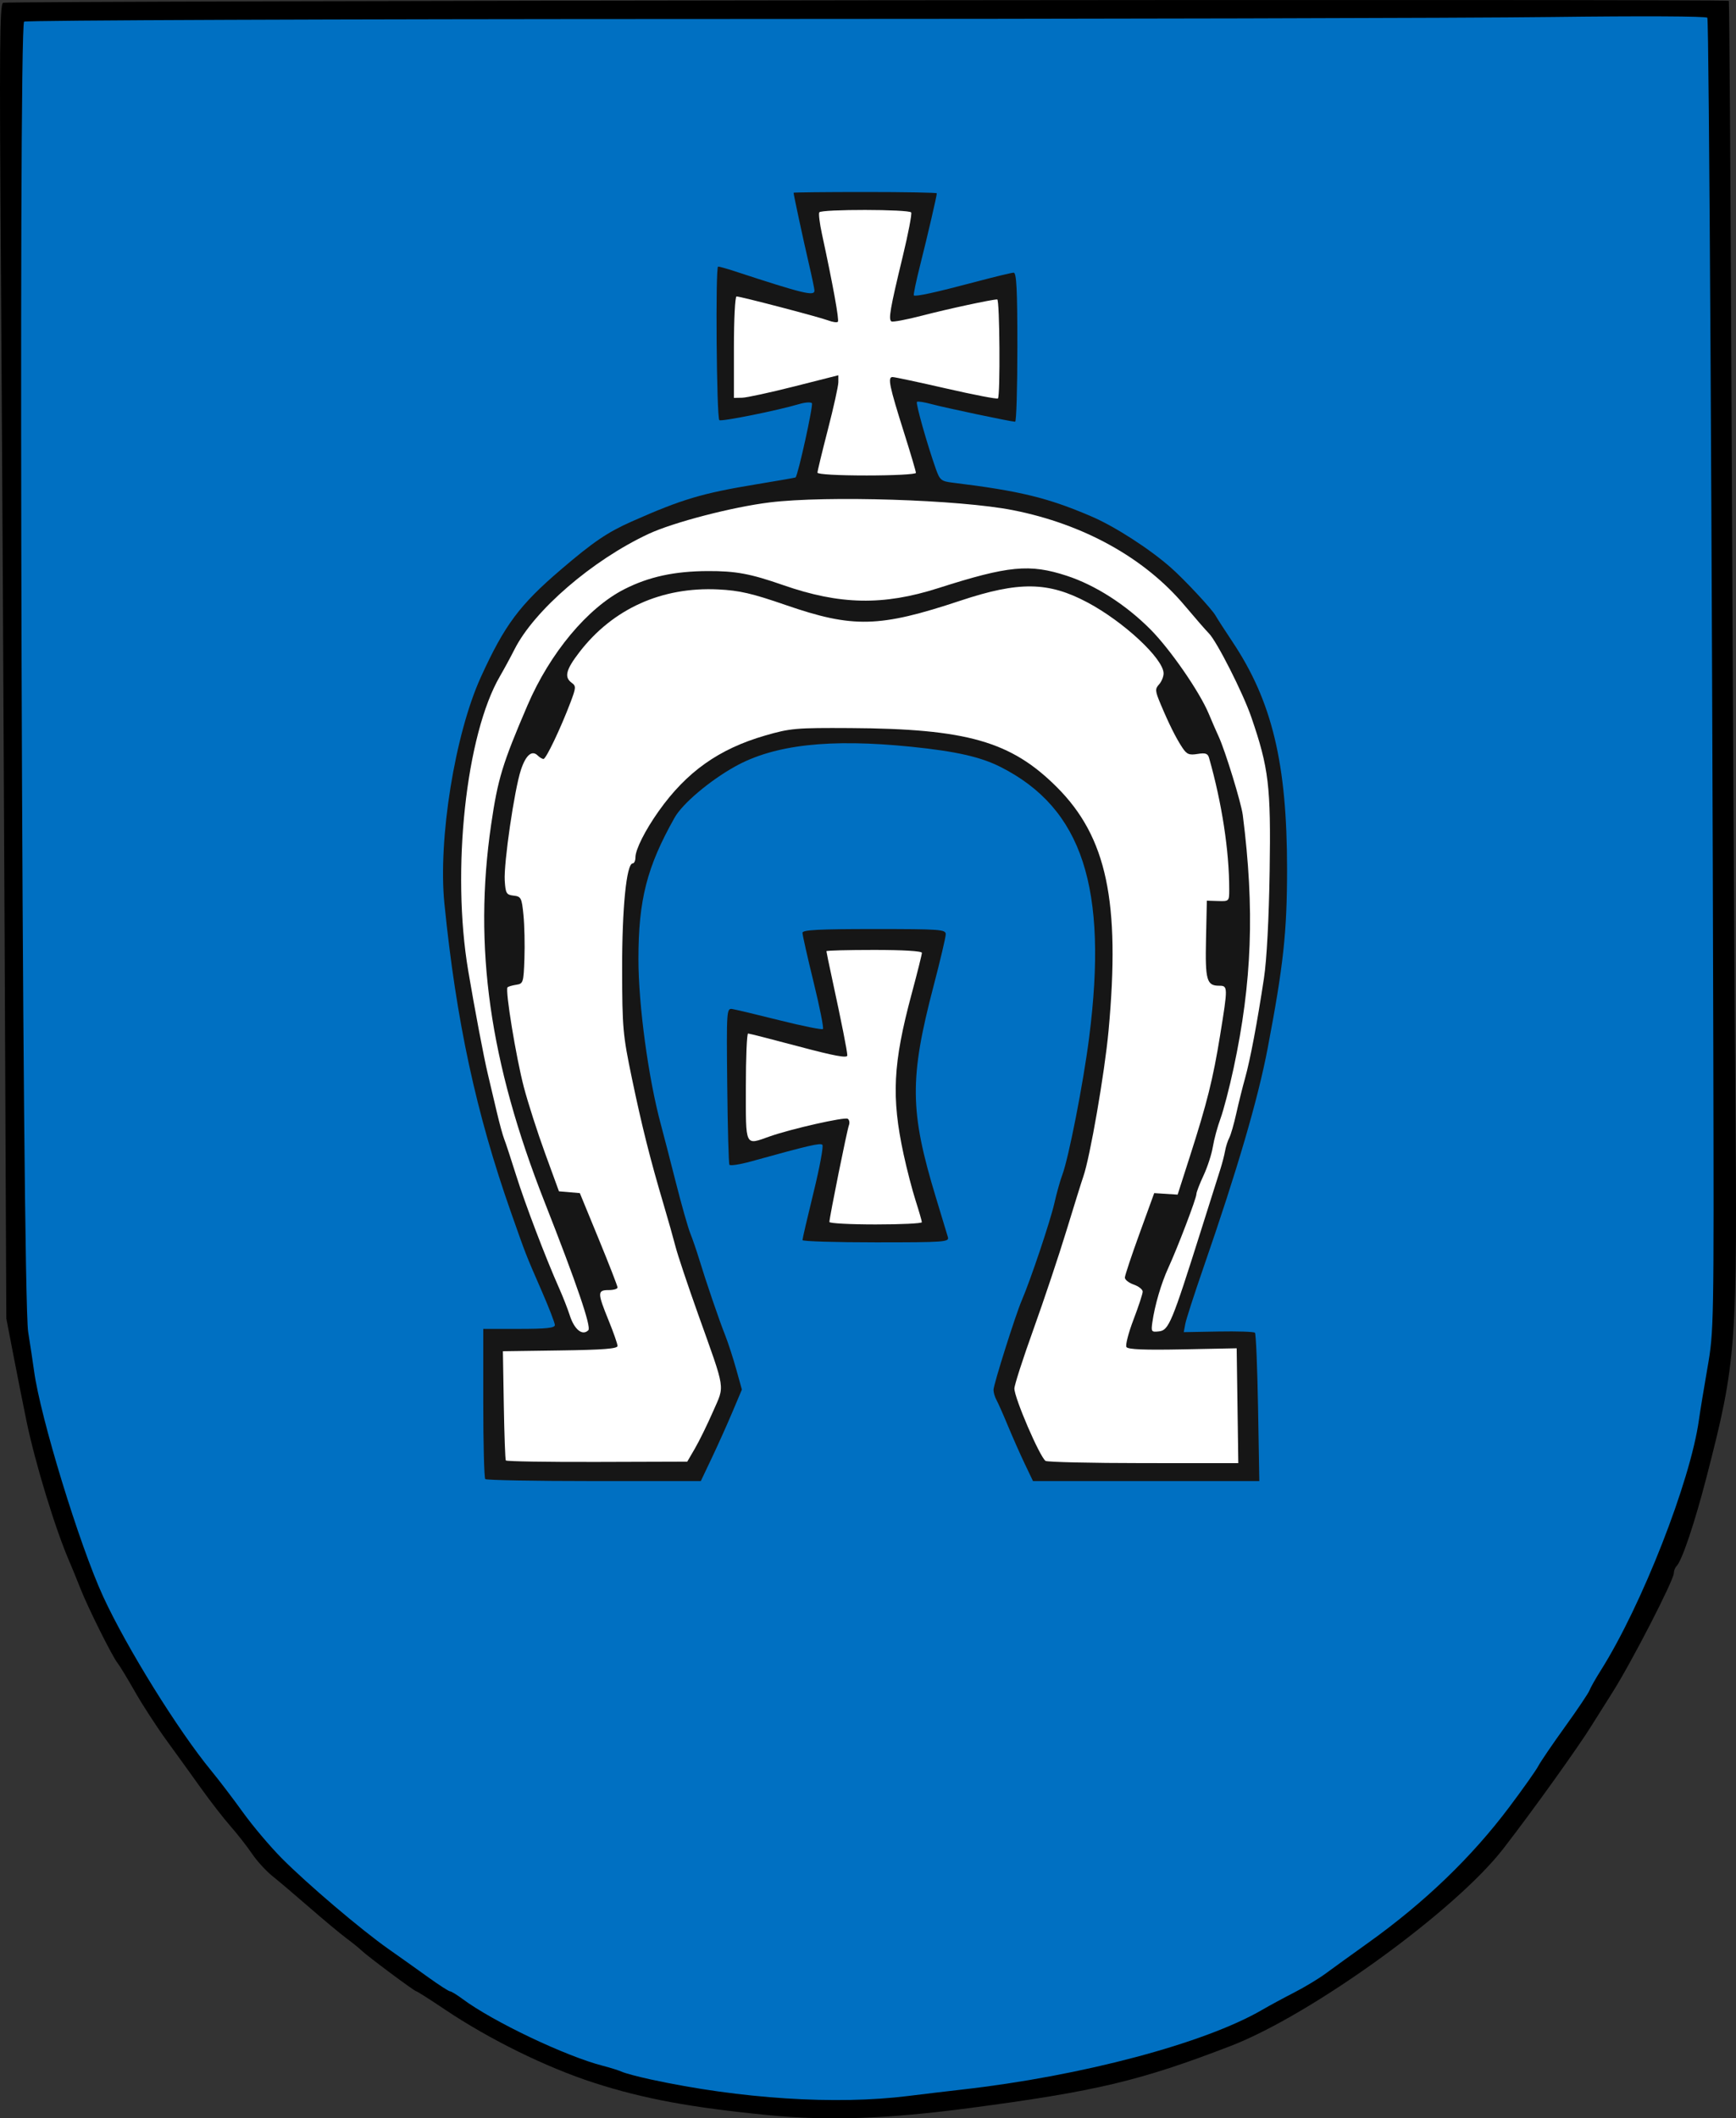
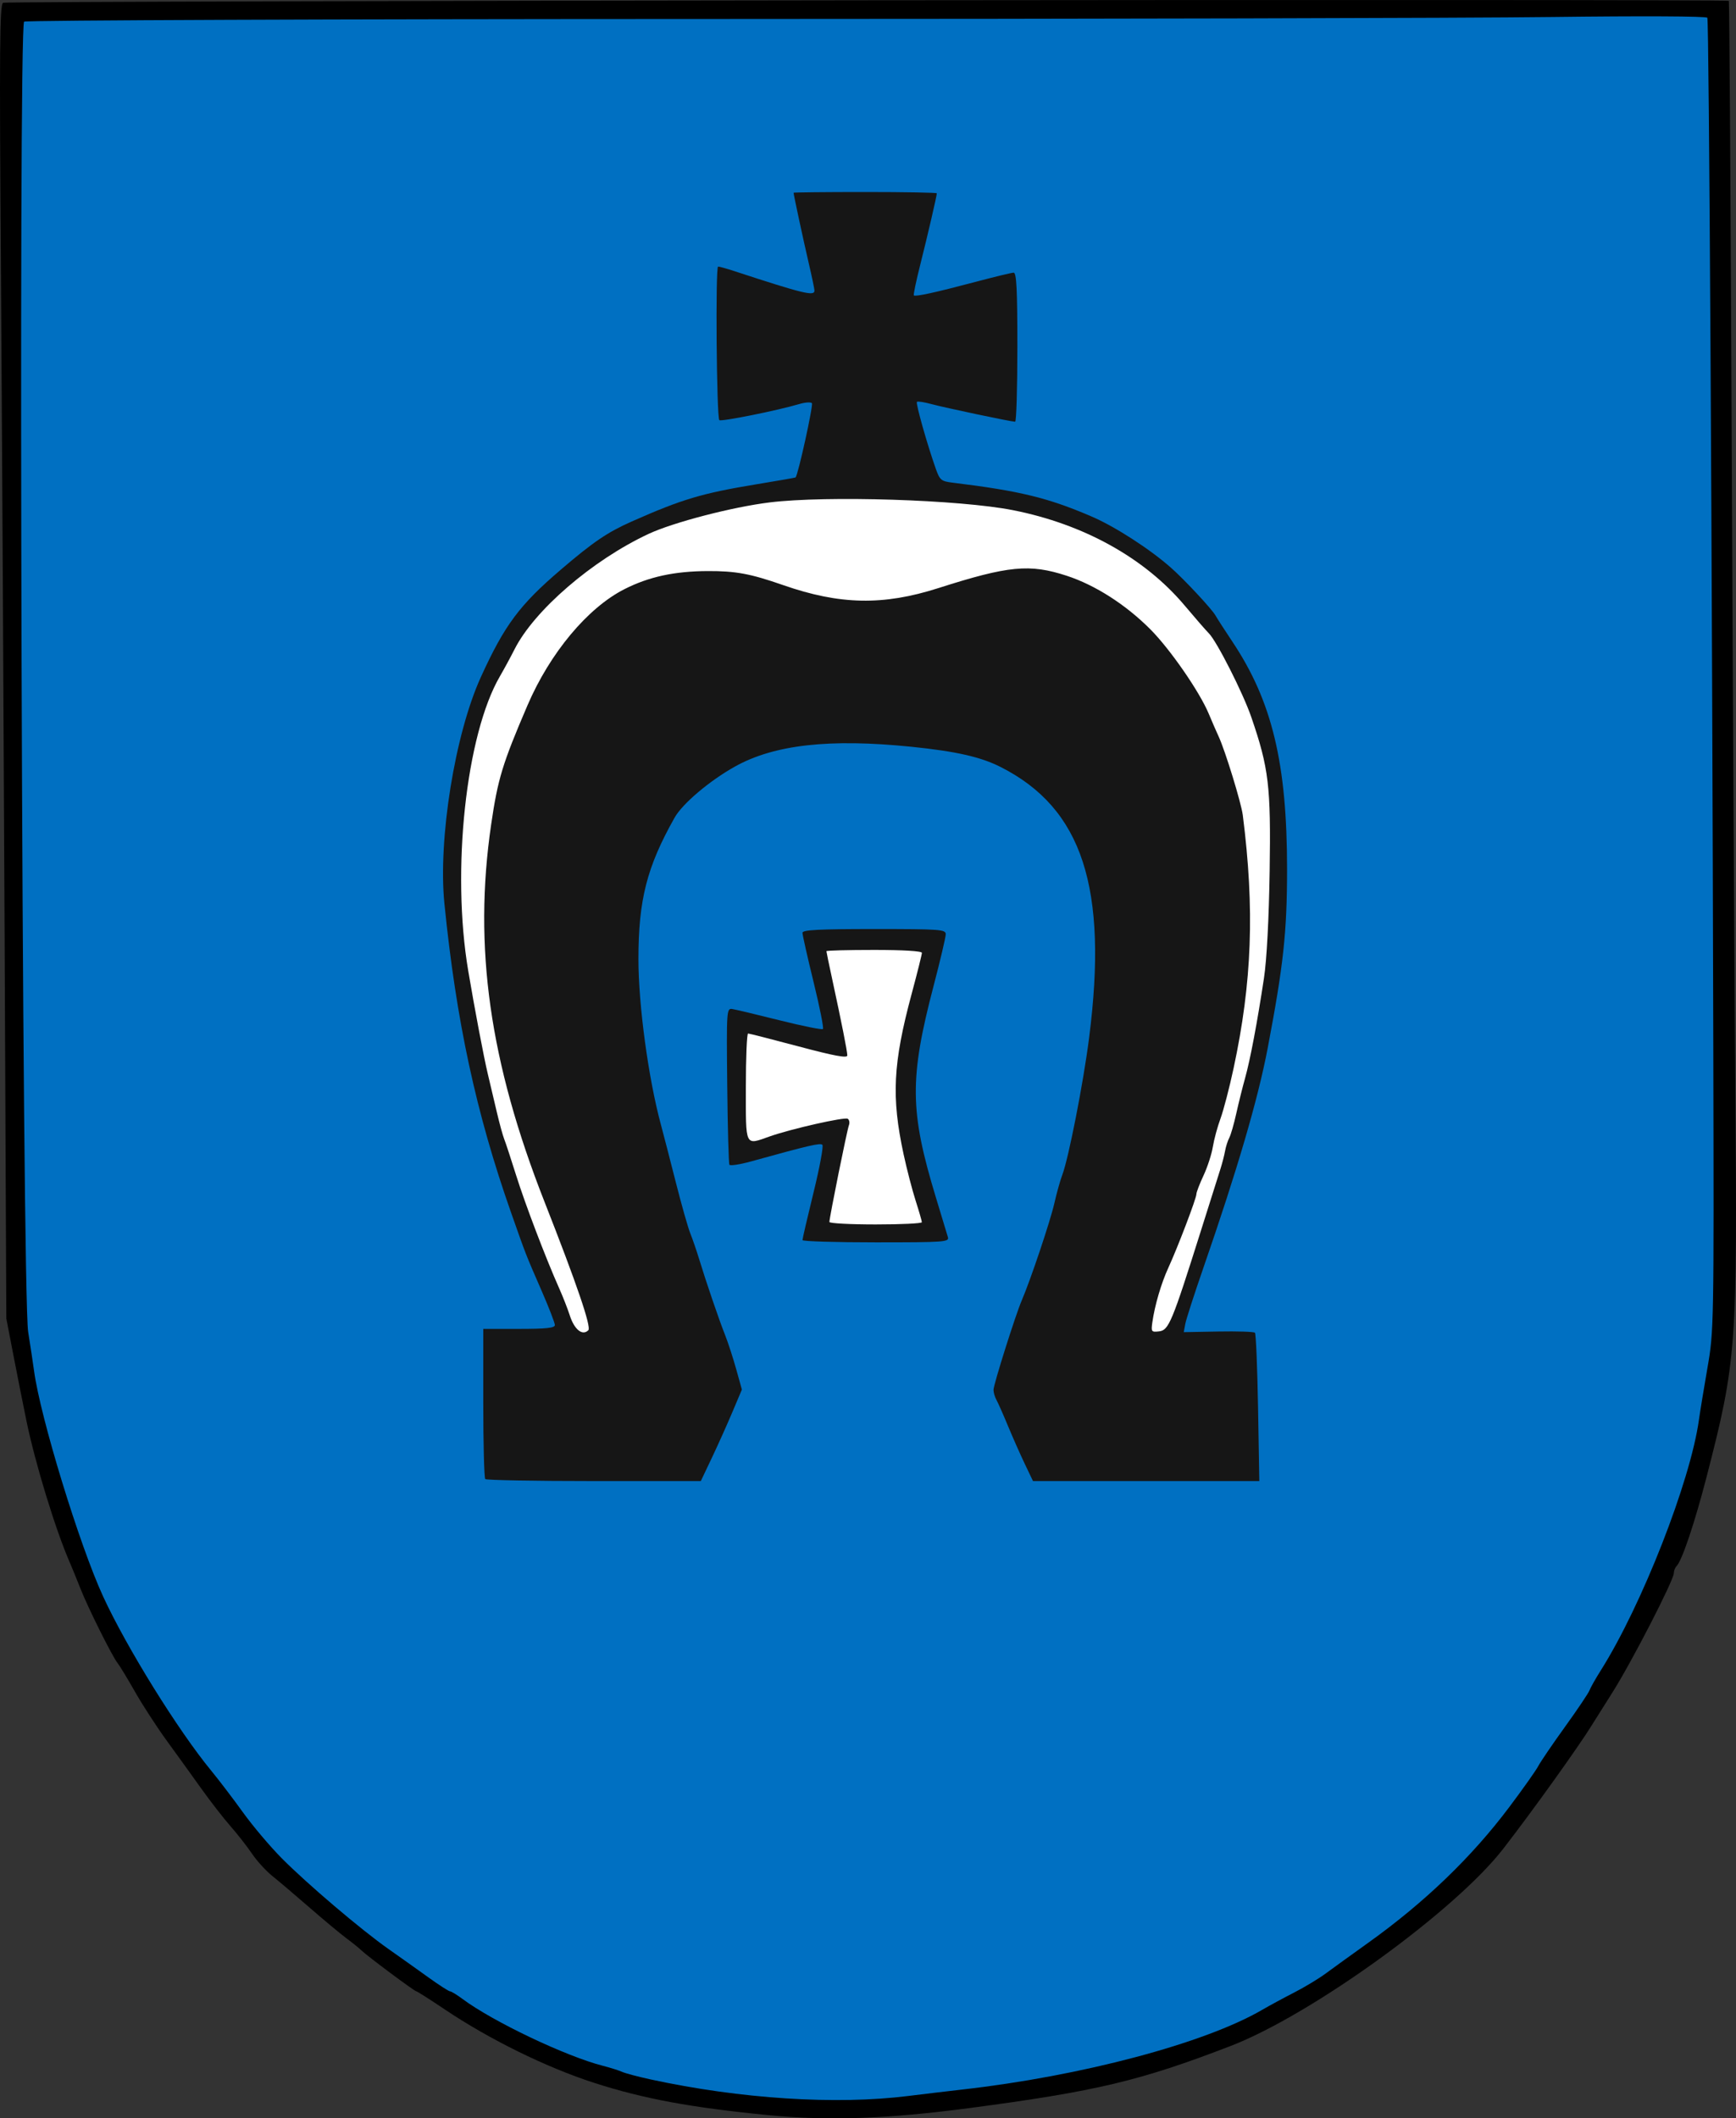
<svg xmlns="http://www.w3.org/2000/svg" version="1.1" id="svg2" viewBox="0 0 581.802 709.913" height="200.353mm" width="164.197mm">
  <rect x="0" y="0" width="581.802" height="709.913" fill="#333333" stroke="none" />
  <defs id="defs4" />
  <g transform="translate(588.938,-84.449)" id="layer1">
-     <path id="path3382" d="m -331.476,793.284 c -25.946,-2.535 -41.905,-5.5 -58.5,-10.869 -15.967,-5.165 -35.009,-14.541 -49.984,-24.61 -4.917,-3.306 -9.169,-6.011 -9.449,-6.011 -0.605,0 -16.48,-11.834 -18.404,-13.72 -0.735,-0.72 -2.985,-2.536 -5,-4.035 -2.015,-1.499 -7.547,-6.105 -12.294,-10.235 -4.747,-4.13 -10.38,-8.91 -12.518,-10.621 -2.138,-1.712 -5.22,-5.087 -6.849,-7.5 -1.629,-2.413 -4.868,-6.557 -7.198,-9.209 -2.33,-2.651 -6.702,-8.276 -9.716,-12.5 -3.013,-4.224 -8.227,-11.454 -11.586,-16.067 -3.359,-4.613 -8.182,-12.038 -10.719,-16.5 -2.536,-4.462 -5.161,-8.787 -5.832,-9.612 -1.767,-2.171 -9.939,-18.561 -12.464,-25 -1.186,-3.025 -2.842,-7.075 -3.679,-9 -4.702,-10.808 -11.465,-32.928 -14.37,-47 -1.079,-5.225 -3.046,-15.125 -4.372,-22 l -2.411,-12.5 -0.573,-128.5 c -0.315,-70.675 -0.866,-169.776 -1.223,-220.225 -0.553,-78.026 -0.442,-91.796 0.746,-92.198 1.997,-0.676 577.948,-1.309 578.338,-0.636 0.178,0.307 0.603,66.034 0.944,146.059 0.341,80.025 0.887,177.9 1.213,217.5 0.724,87.931 0.412,92.179 -9.633,131.145 -3.908,15.161 -8.228,28.017 -10.015,29.804 -0.523,0.523 -0.951,1.607 -0.951,2.408 0,2.346 -14.134,29.812 -20.58,39.992 -3.256,5.142 -6.375,10.092 -6.932,11 -4.316,7.041 -19.822,28.674 -29.64,41.352 -16.168,20.878 -64.184,55.622 -91.347,66.099 -30.332,11.699 -45.092,15.21 -87.5,20.817 -27.595,3.648 -47.348,4.342 -67.5,2.373 z" style="fill:#000000" />
+     <path id="path3382" d="m -331.476,793.284 c -25.946,-2.535 -41.905,-5.5 -58.5,-10.869 -15.967,-5.165 -35.009,-14.541 -49.984,-24.61 -4.917,-3.306 -9.169,-6.011 -9.449,-6.011 -0.605,0 -16.48,-11.834 -18.404,-13.72 -0.735,-0.72 -2.985,-2.536 -5,-4.035 -2.015,-1.499 -7.547,-6.105 -12.294,-10.235 -4.747,-4.13 -10.38,-8.91 -12.518,-10.621 -2.138,-1.712 -5.22,-5.087 -6.849,-7.5 -1.629,-2.413 -4.868,-6.557 -7.198,-9.209 -2.33,-2.651 -6.702,-8.276 -9.716,-12.5 -3.013,-4.224 -8.227,-11.454 -11.586,-16.067 -3.359,-4.613 -8.182,-12.038 -10.719,-16.5 -2.536,-4.462 -5.161,-8.787 -5.832,-9.612 -1.767,-2.171 -9.939,-18.561 -12.464,-25 -1.186,-3.025 -2.842,-7.075 -3.679,-9 -4.702,-10.808 -11.465,-32.928 -14.37,-47 -1.079,-5.225 -3.046,-15.125 -4.372,-22 l -2.411,-12.5 -0.573,-128.5 c -0.315,-70.675 -0.866,-169.776 -1.223,-220.225 -0.553,-78.026 -0.442,-91.796 0.746,-92.198 1.997,-0.676 577.948,-1.309 578.338,-0.636 0.178,0.307 0.603,66.034 0.944,146.059 0.341,80.025 0.887,177.9 1.213,217.5 0.724,87.931 0.412,92.179 -9.633,131.145 -3.908,15.161 -8.228,28.017 -10.015,29.804 -0.523,0.523 -0.951,1.607 -0.951,2.408 0,2.346 -14.134,29.812 -20.58,39.992 -3.256,5.142 -6.375,10.092 -6.932,11 -4.316,7.041 -19.822,28.674 -29.64,41.352 -16.168,20.878 -64.184,55.622 -91.347,66.099 -30.332,11.699 -45.092,15.21 -87.5,20.817 -27.595,3.648 -47.348,4.342 -67.5,2.373 " style="fill:#000000" />
    <path id="path3380" d="m -284.476,786.859 c 4.95,-0.62 13.05,-1.585 18,-2.145 39.991,-4.523 81.184,-15.462 100.5,-26.689 2.475,-1.439 7.336,-4.069 10.801,-5.846 3.466,-1.777 8.191,-4.628 10.5,-6.335 2.309,-1.708 8.699,-6.321 14.199,-10.253 18.956,-13.55 34.729,-28.72 47.37,-45.558 4.604,-6.132 8.973,-12.31 9.709,-13.729 0.736,-1.419 4.764,-7.336 8.951,-13.149 4.187,-5.813 7.882,-11.31 8.211,-12.215 0.329,-0.906 2.033,-3.917 3.785,-6.691 13.728,-21.734 30.026,-63.335 32.89,-83.955 0.382,-2.75 1.673,-10.625 2.869,-17.5 2.142,-12.311 2.171,-13.938 1.95,-107.5 -0.385,-162.679 -1.434,-343.959 -1.997,-344.896 -0.314,-0.523 -22.009,-0.627 -52.139,-0.249 -28.38,0.356 -154.876,0.659 -281.101,0.673 -126.539,0.014 -230.118,0.412 -230.877,0.887 -2.01,1.257 -0.696,426.203 1.358,439.086 0.745,4.675 1.633,10.56 1.973,13.078 2.096,15.539 15.189,58.305 23.142,75.59 7.869,17.104 25.144,44.937 36.277,58.449 2.545,3.089 7.309,9.346 10.587,13.903 3.277,4.557 9.127,11.48 13,15.383 8.554,8.621 26.622,23.985 35.745,30.394 3.682,2.587 9.664,6.841 13.293,9.453 3.629,2.612 6.939,4.75 7.356,4.75 0.417,0 2.308,1.154 4.202,2.564 10.193,7.589 34.732,19.266 47.102,22.414 2.388,0.608 5.242,1.509 6.342,2.004 1.1,0.494 5.355,1.627 9.455,2.517 30.172,6.549 62.228,8.611 86.545,5.566 z" style="fill:#0070c2;fill-opacity:1" />
    <path id="path3378" d="m -426.309,580.128 c -0.367,-0.367 -0.667,-11.842 -0.667,-25.5 l 0,-24.833 12,0 c 9.076,0 12,-0.312 12,-1.278 0,-0.703 -1.954,-5.766 -4.342,-11.25 -5.569,-12.789 -5.196,-11.837 -10.35,-26.472 -11.704,-33.239 -18.38,-64.185 -22.328,-103.5 -2.168,-21.591 3.513,-56.863 12.241,-76 7.925,-17.377 12.939,-24.111 26.735,-35.91 10.912,-9.332 15.663,-12.56 23.786,-16.162 16.841,-7.467 23.532,-9.465 41.757,-12.47 7.15,-1.179 13.075,-2.215 13.166,-2.301 0.843,-0.798 6.017,-24.337 5.473,-24.898 -0.396,-0.407 -2.276,-0.278 -4.179,0.287 -7.34,2.18 -26.258,5.988 -26.844,5.404 -0.929,-0.927 -1.336,-51.45 -0.415,-51.456 0.439,-0.003 2.824,0.659 5.299,1.47 23.298,7.635 27,8.537 27,6.574 0,-0.529 -0.878,-4.725 -1.95,-9.325 -1.75,-7.506 -5.047,-22.826 -5.049,-23.464 -4.5e-4,-0.138 10.799,-0.25 23.999,-0.25 13.2,0 24,0.197 24,0.438 0,0.86 -3.101,14.23 -5.555,23.953 -1.373,5.44 -2.335,10.053 -2.137,10.251 0.509,0.509 7.353,-0.99 20.692,-4.532 6.325,-1.679 12.062,-3.066 12.75,-3.082 0.967,-0.022 1.25,5.623 1.25,24.972 0,13.75 -0.338,24.995 -0.75,24.989 -1.394,-0.019 -23.717,-4.73 -28.101,-5.93 -2.393,-0.655 -4.559,-0.982 -4.814,-0.727 -0.456,0.456 3.406,14.148 6.308,22.366 1.367,3.87 1.81,4.238 5.67,4.712 22.562,2.77 31.925,5.049 46.541,11.328 7.84,3.368 19.372,10.798 26.538,17.099 4.508,3.963 13.766,13.886 15.015,16.093 0.601,1.061 3.14,4.999 5.644,8.75 13.337,19.986 18.342,40.82 18.334,76.32 -0.005,21.051 -1.21,32.16 -6.51,60 -3.252,17.085 -10.222,40.887 -21.523,73.5 -3.049,8.8 -5.78,17.259 -6.068,18.797 l -0.524,2.797 11.619,-0.215 c 6.391,-0.118 11.899,0.065 12.241,0.407 0.342,0.342 0.812,11.667 1.045,25.168 l 0.423,24.546 -37.926,0 -37.926,0 -2.746,-5.75 c -1.51,-3.163 -4.052,-8.9 -5.648,-12.75 -1.597,-3.85 -3.339,-7.781 -3.871,-8.736 -0.533,-0.955 -0.969,-2.455 -0.969,-3.333 0,-1.747 7.376,-25.108 9.45,-29.93 2.948,-6.854 9.533,-26.456 10.918,-32.5 0.819,-3.575 2.01,-7.85 2.648,-9.5 2.108,-5.459 7.07,-30.762 9.018,-45.986 6.443,-50.352 -2.25,-76.962 -29.674,-90.836 -6.64,-3.359 -14.97,-5.246 -29.86,-6.764 -27.464,-2.799 -46.013,-0.714 -59.188,6.654 -8.52,4.765 -17.548,12.412 -20.191,17.102 -9.286,16.483 -12.113,27.538 -12.118,47.393 -0.004,15.374 3.326,39.939 7.517,55.436 0.892,3.3 3.162,12.075 5.043,19.5 1.882,7.425 4.053,15.075 4.826,17 0.773,1.925 2.089,5.75 2.925,8.5 2.305,7.584 6.701,20.456 8.709,25.5 0.985,2.475 2.66,7.612 3.722,11.415 l 1.93,6.915 -3.202,7.585 c -1.761,4.172 -4.859,11.072 -6.883,15.335 l -3.681,7.75 -35.788,0 c -19.683,0 -36.088,-0.3 -36.454,-0.667 z" style="fill:#161616" />
-     <path id="path3376" d="m -355.999,569.794 c 1.44,-2.475 4.148,-8.004 6.018,-12.287 3.96,-9.072 4.378,-6.345 -5.022,-32.713 -3.431,-9.625 -6.816,-19.75 -7.523,-22.5 -0.706,-2.75 -2.485,-9.05 -3.953,-14 -4.561,-15.381 -7.338,-26.425 -10.688,-42.5 -3.032,-14.552 -3.232,-16.784 -3.27,-36.5 -0.039,-20.531 1.458,-35.5 3.55,-35.5 0.5,0 0.91,-0.918 0.91,-2.04 0,-2.607 3.258,-9.076 7.786,-15.46 9.349,-13.181 20.167,-20.862 35.714,-25.359 8.408,-2.432 10.283,-2.595 28.5,-2.491 39.058,0.225 53.868,4.456 69.209,19.775 16.746,16.722 21.336,38.328 17.349,81.667 -1.295,14.071 -6.231,42.56 -8.474,48.908 -0.486,1.375 -3.012,9.475 -5.614,18 -2.602,8.525 -7.597,23.468 -11.1,33.207 -3.503,9.739 -6.37,18.64 -6.37,19.78 0,3.165 8.497,22.893 10.444,24.248 0.581,0.404 15.353,0.742 32.827,0.75 l 31.772,0.015 -0.272,-19.25 -0.272,-19.25 -18.122,0.361 c -12.831,0.255 -18.328,0.028 -18.827,-0.779 -0.387,-0.627 0.68,-4.765 2.372,-9.196 1.692,-4.431 3.077,-8.649 3.077,-9.374 0,-0.724 -1.35,-1.787 -3,-2.363 -1.65,-0.575 -2.988,-1.632 -2.973,-2.348 0.015,-0.716 2.233,-7.377 4.93,-14.802 l 4.903,-13.5 3.926,0.252 3.926,0.252 4.091,-12.752 c 5.772,-17.991 7.754,-25.926 10.124,-40.524 2.659,-16.377 2.653,-16.728 -0.304,-16.728 -4.181,0 -4.704,-1.857 -4.403,-15.639 l 0.281,-12.861 3.75,0.114 c 3.736,0.114 3.75,0.099 3.75,-3.947 0,-12.89 -2.467,-28.955 -6.76,-44.024 -0.424,-1.487 -1.195,-1.749 -3.864,-1.316 -2.819,0.457 -3.609,0.126 -5.11,-2.143 -2.126,-3.215 -4.486,-7.949 -7.266,-14.577 -1.846,-4.402 -1.899,-5.062 -0.526,-6.579 0.839,-0.927 1.526,-2.589 1.526,-3.693 0,-4.885 -13.333,-17.315 -25.526,-23.798 -13.114,-6.973 -22.932,-7.109 -42.549,-0.588 -27.229,9.051 -35.999,9.267 -58.624,1.446 -11.23,-3.882 -15.422,-4.852 -22.502,-5.203 -18.936,-0.941 -35.36,6.461 -46.55,20.979 -4.566,5.924 -5.199,8.415 -2.616,10.303 1.501,1.097 1.467,1.635 -0.42,6.61 -3.313,8.734 -8.169,18.916 -9.024,18.916 -0.435,0 -1.3,-0.51 -1.923,-1.133 -1.945,-1.945 -3.997,-0.198 -5.653,4.811 -2.183,6.602 -5.79,31.298 -5.418,37.093 0.276,4.292 0.551,4.757 2.981,5.037 2.502,0.289 2.717,0.713 3.294,6.5 0.339,3.405 0.485,9.972 0.323,14.593 -0.281,8.042 -0.398,8.418 -2.733,8.773 -1.342,0.204 -2.661,0.592 -2.932,0.863 -0.846,0.846 2.861,23.504 5.475,33.462 1.371,5.225 4.579,15.215 7.128,22.201 l 4.634,12.701 3.498,0.299 3.498,0.299 6.319,15.378 c 3.476,8.458 6.319,15.77 6.319,16.25 0,0.48 -1.35,0.872 -3,0.872 -3.778,0 -3.778,0.884 -0.003,10.146 1.648,4.044 2.998,7.906 3,8.582 0.003,0.919 -4.831,1.297 -19.208,1.5 l -19.212,0.272 0.305,17.996 c 0.168,9.898 0.47,18.264 0.673,18.592 0.202,0.328 13.966,0.554 30.586,0.504 l 30.218,-0.092 2.619,-4.5 z" style="fill:#ffffff" />
    <path id="path3374" d="m -391.759,530.244 c 1.059,-1.059 -3.928,-15.667 -14.661,-42.95 -18.449,-46.897 -23.911,-85.46 -17.918,-126.5 2.238,-15.323 3.78,-20.388 12.163,-39.927 7.541,-17.576 20.16,-32.708 32.501,-38.972 8.202,-4.163 16.755,-6.02 27.933,-6.065 9.387,-0.038 14.286,0.874 25.264,4.702 19.014,6.63 33.549,6.912 52,1.011 23.514,-7.52 30.601,-8.203 43.026,-4.145 9.568,3.125 19.795,9.673 28.048,17.958 6.626,6.652 16.495,20.922 19.563,28.289 1.065,2.557 2.563,6 3.329,7.65 2.176,4.69 7.558,22.214 8.078,26.308 4.007,31.499 3.116,55.987 -3.092,84.894 -1.393,6.489 -3.362,14.048 -4.374,16.798 -1.012,2.75 -2.169,7.025 -2.571,9.5 -0.402,2.475 -1.806,6.793 -3.119,9.596 -1.314,2.803 -2.389,5.612 -2.389,6.243 0,1.413 -6.263,17.853 -9.394,24.66 -2.394,5.203 -4.567,12.617 -5.373,18.328 -0.443,3.137 -0.312,3.309 2.29,3 3.206,-0.381 4.305,-3.024 13.867,-33.328 3.124,-9.9 6.144,-19.466 6.713,-21.258 0.568,-1.792 1.249,-4.449 1.513,-5.905 0.264,-1.456 0.893,-3.419 1.399,-4.364 0.505,-0.945 1.556,-4.587 2.335,-8.095 0.779,-3.508 2.109,-8.855 2.957,-11.883 1.73,-6.179 4.075,-18.586 6.331,-33.495 0.936,-6.185 1.666,-19.919 1.913,-36 0.435,-28.365 -0.29,-34.446 -6.146,-51.5 -2.786,-8.114 -11.594,-25.49 -14.259,-28.129 -0.905,-0.896 -4.549,-5.082 -8.099,-9.303 -13.38,-15.908 -33.837,-27.263 -57.545,-31.941 -17.824,-3.516 -62.391,-4.937 -81.5,-2.597 -12.527,1.534 -32.38,6.7 -40.684,10.588 -18.763,8.785 -38.222,25.555 -44.838,38.643 -1.324,2.618 -3.518,6.668 -4.877,9 -11.417,19.592 -16.323,65.103 -10.644,98.739 2.184,12.935 5.219,28.931 6.546,34.5 0.786,3.3 2.155,9.093 3.041,12.873 0.886,3.78 1.995,7.83 2.464,9 0.469,1.17 2.266,6.627 3.992,12.127 3.053,9.726 9.97,27.877 14.481,38 1.226,2.75 2.809,6.8 3.518,9 1.54,4.777 4.24,6.926 6.216,4.95 z" style="fill:#ffffff" />
-     <path id="path3372" d="m -281.976,242.922 c 0,-0.48 -1.76,-6.442 -3.91,-13.25 -5.026,-15.911 -5.644,-18.882 -3.919,-18.863 0.731,0.008 8.859,1.741 18.063,3.85 9.203,2.109 16.966,3.603 17.25,3.318 0.825,-0.825 0.597,-33.184 -0.233,-33.183 -1.792,4.1e-4 -16.525,3.177 -25.188,5.43 -5.191,1.35 -9.817,2.221 -10.281,1.934 -1.057,-0.653 -0.413,-4.346 3.797,-21.761 1.847,-7.643 3.122,-14.281 2.831,-14.75 -0.674,-1.09 -30.122,-1.127 -30.795,-0.039 -0.277,0.448 0.123,3.71 0.889,7.25 3.701,17.109 5.842,28.923 5.335,29.431 -0.308,0.308 -1.758,0.106 -3.22,-0.45 -2.996,-1.139 -29.384,-8.045 -30.741,-8.045 -0.483,0 -0.877,7.65 -0.877,17 l 0,17 2.75,-0.055 c 1.512,-0.03 9.387,-1.737 17.5,-3.792 l 14.75,-3.738 0,2.308 c 0,1.269 -1.575,8.4 -3.5,15.846 -1.925,7.446 -3.5,13.964 -3.5,14.484 0,0.557 6.791,0.946 16.5,0.946 9.075,0 16.5,-0.393 16.5,-0.873 z" style="fill:#ffffff" />
    <path id="path3370" d="m -319.997,500.044 c -0.012,-0.412 1.657,-7.594 3.707,-15.959 2.051,-8.365 3.384,-15.554 2.963,-15.975 -0.702,-0.702 -4.421,0.164 -23.916,5.564 -3.722,1.031 -6.979,1.531 -7.239,1.111 -0.259,-0.42 -0.589,-12.402 -0.733,-26.627 -0.256,-25.374 -0.223,-25.858 1.739,-25.552 1.1,0.171 8.245,1.877 15.877,3.79 7.632,1.913 14.138,3.217 14.457,2.898 0.319,-0.319 -1.097,-7.425 -3.148,-15.79 -2.051,-8.365 -3.719,-15.772 -3.707,-16.459 0.016,-0.965 5.499,-1.25 24.021,-1.25 22.192,0 24,0.132 23.995,1.75 -0.003,0.963 -1.83,8.725 -4.061,17.25 -8.147,31.136 -8.029,42.026 0.771,71 1.921,6.325 3.726,12.287 4.01,13.25 0.483,1.633 -1.124,1.75 -24.099,1.75 -13.539,0 -24.626,-0.338 -24.638,-0.75 z" style="fill:#161616" />
    <path id="path3362" d="m -279.989,494.044 c -0.007,-0.412 -0.95,-3.675 -2.094,-7.25 -1.145,-3.575 -2.955,-10.55 -4.023,-15.5 -4.137,-19.181 -3.572,-30.461 2.696,-53.778 1.889,-7.028 3.435,-13.215 3.435,-13.75 0,-0.589 -6.307,-0.972 -16,-0.972 -8.8,0 -16,0.191 -16,0.424 0,0.233 0.86,4.396 1.911,9.25 3.202,14.786 5.089,24.315 5.089,25.697 0,0.963 -4.349,0.157 -16.25,-3.014 -8.938,-2.381 -16.587,-4.336 -17,-4.344 -0.412,-0.008 -0.75,8.086 -0.75,17.986 0,20.331 -0.419,19.471 8.035,16.488 7.142,-2.52 25.027,-6.567 26.098,-5.905 0.552,0.341 0.731,1.329 0.399,2.195 -0.625,1.629 -6.532,30.923 -6.532,32.394 0,0.456 6.975,0.829 15.5,0.829 8.525,0 15.494,-0.338 15.487,-0.75 z" style="fill:#ffffff" />
  </g>
</svg>